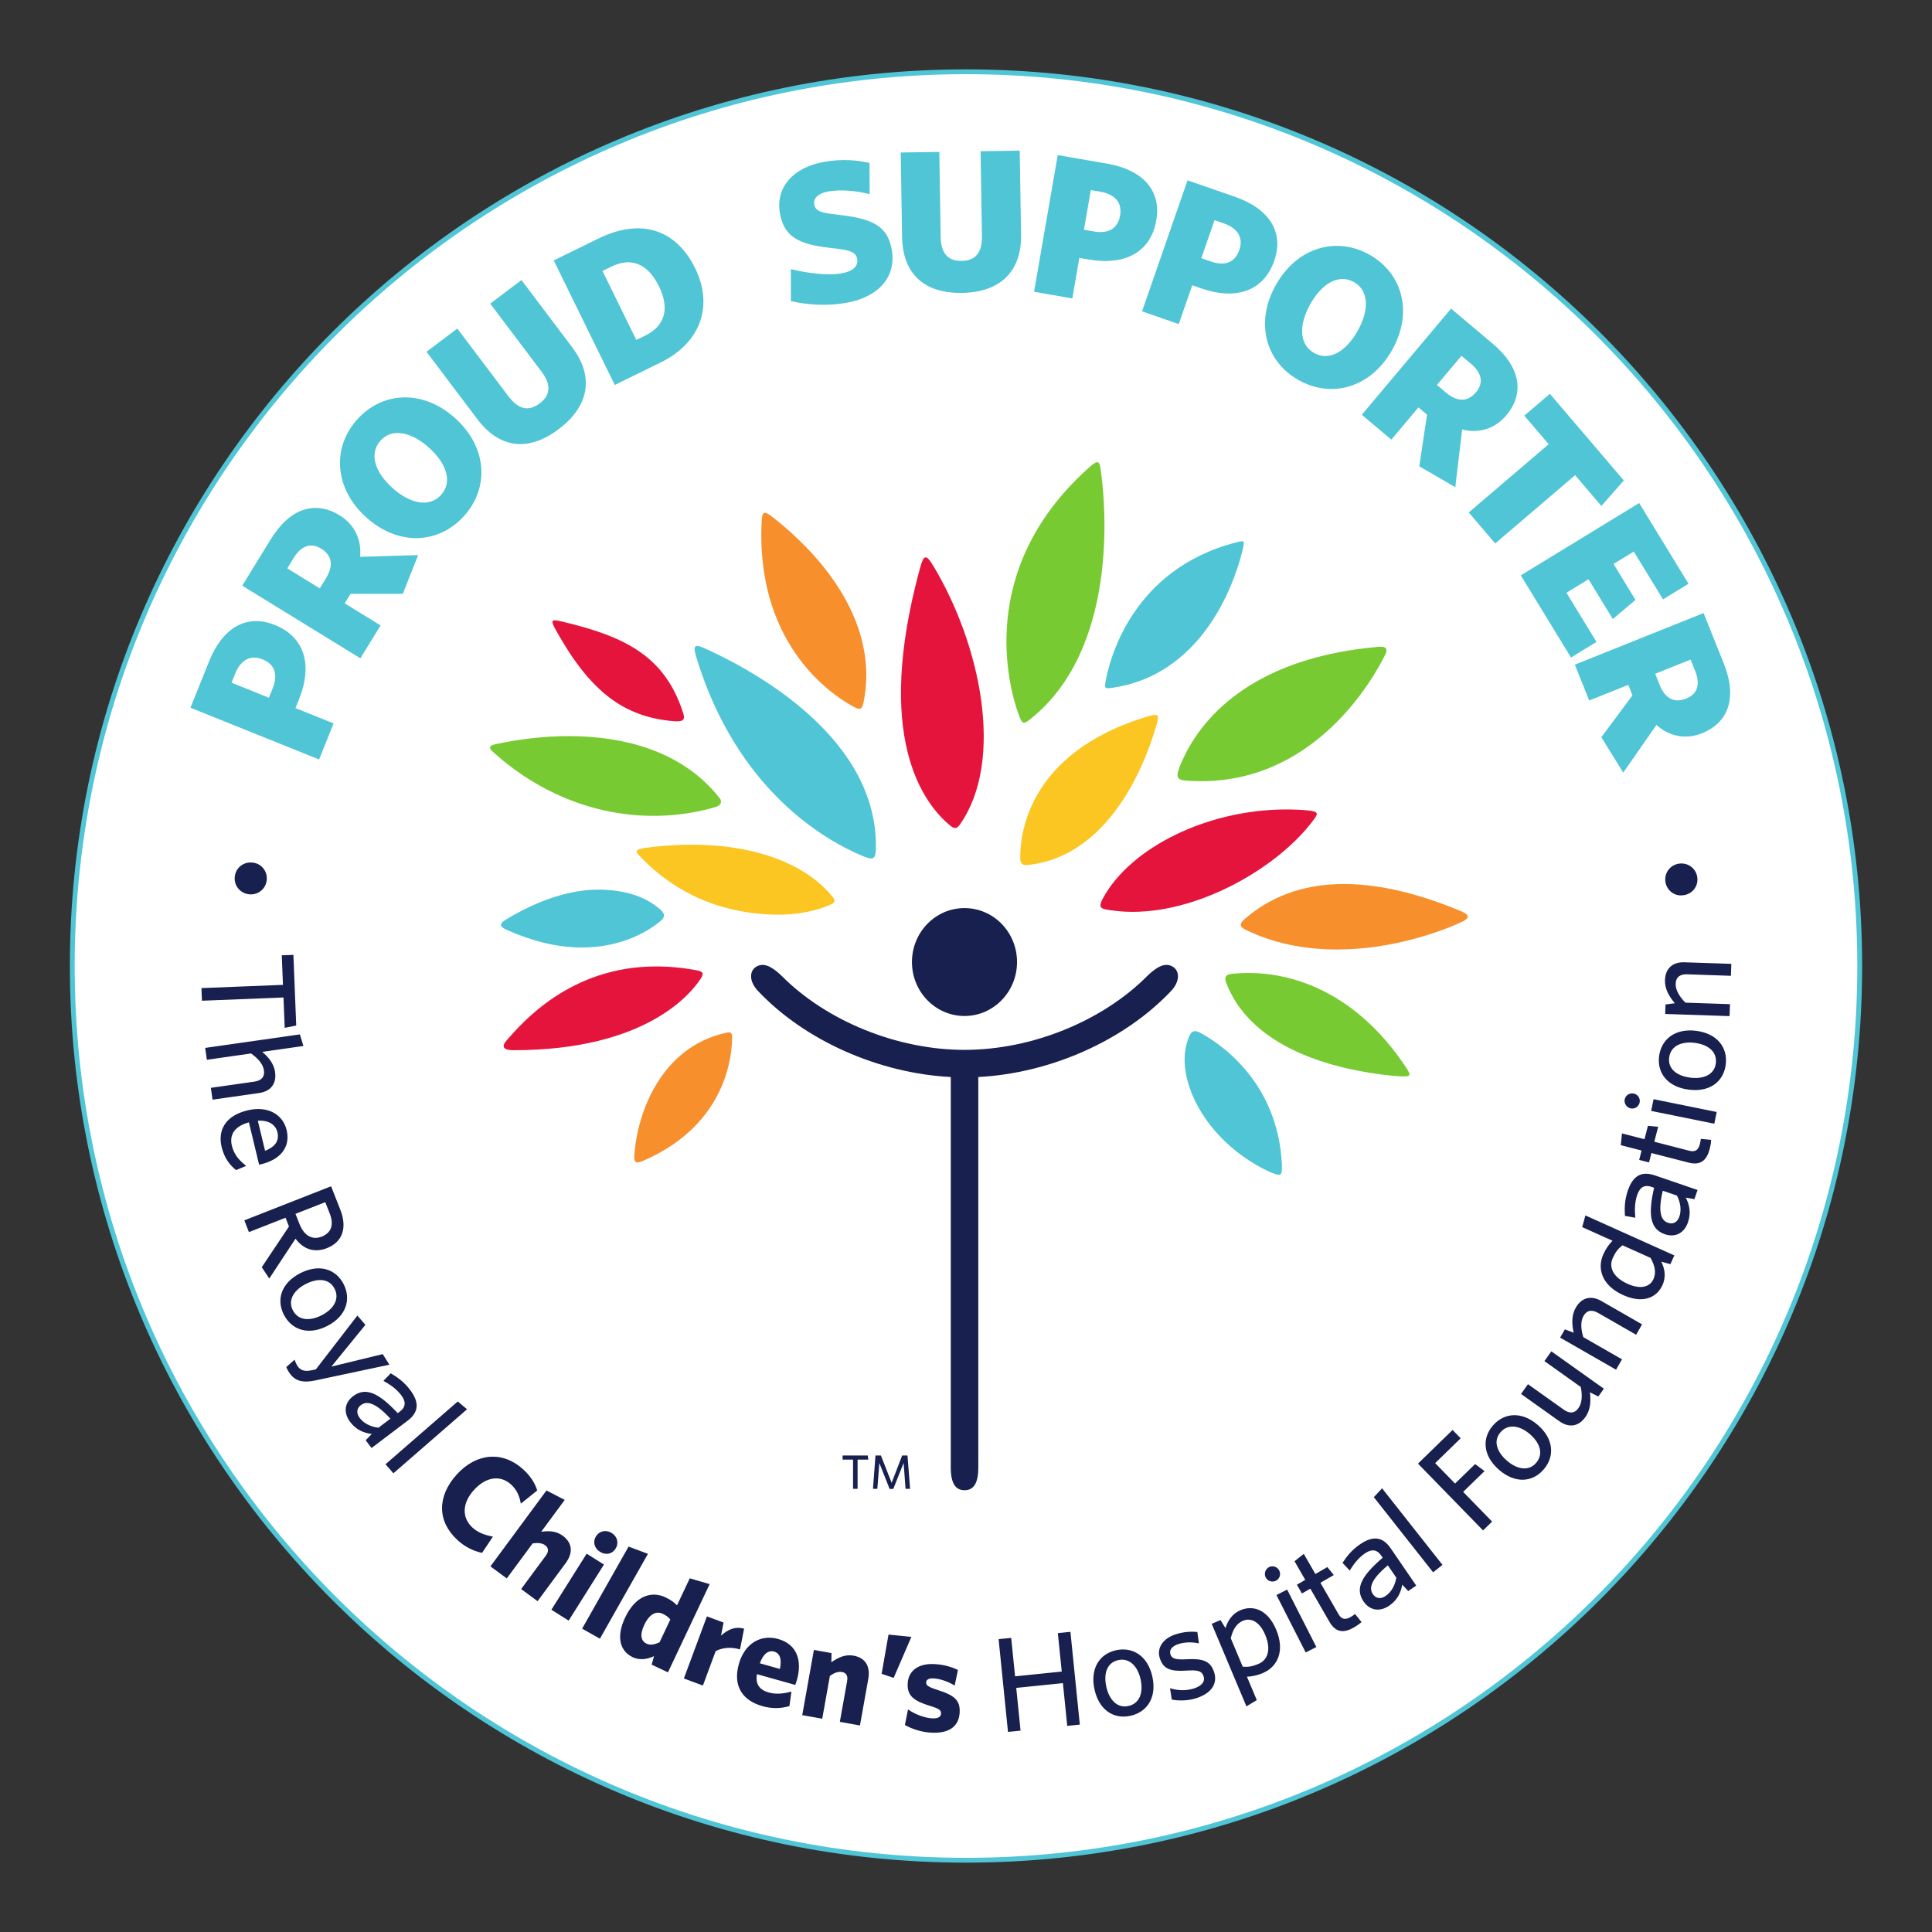
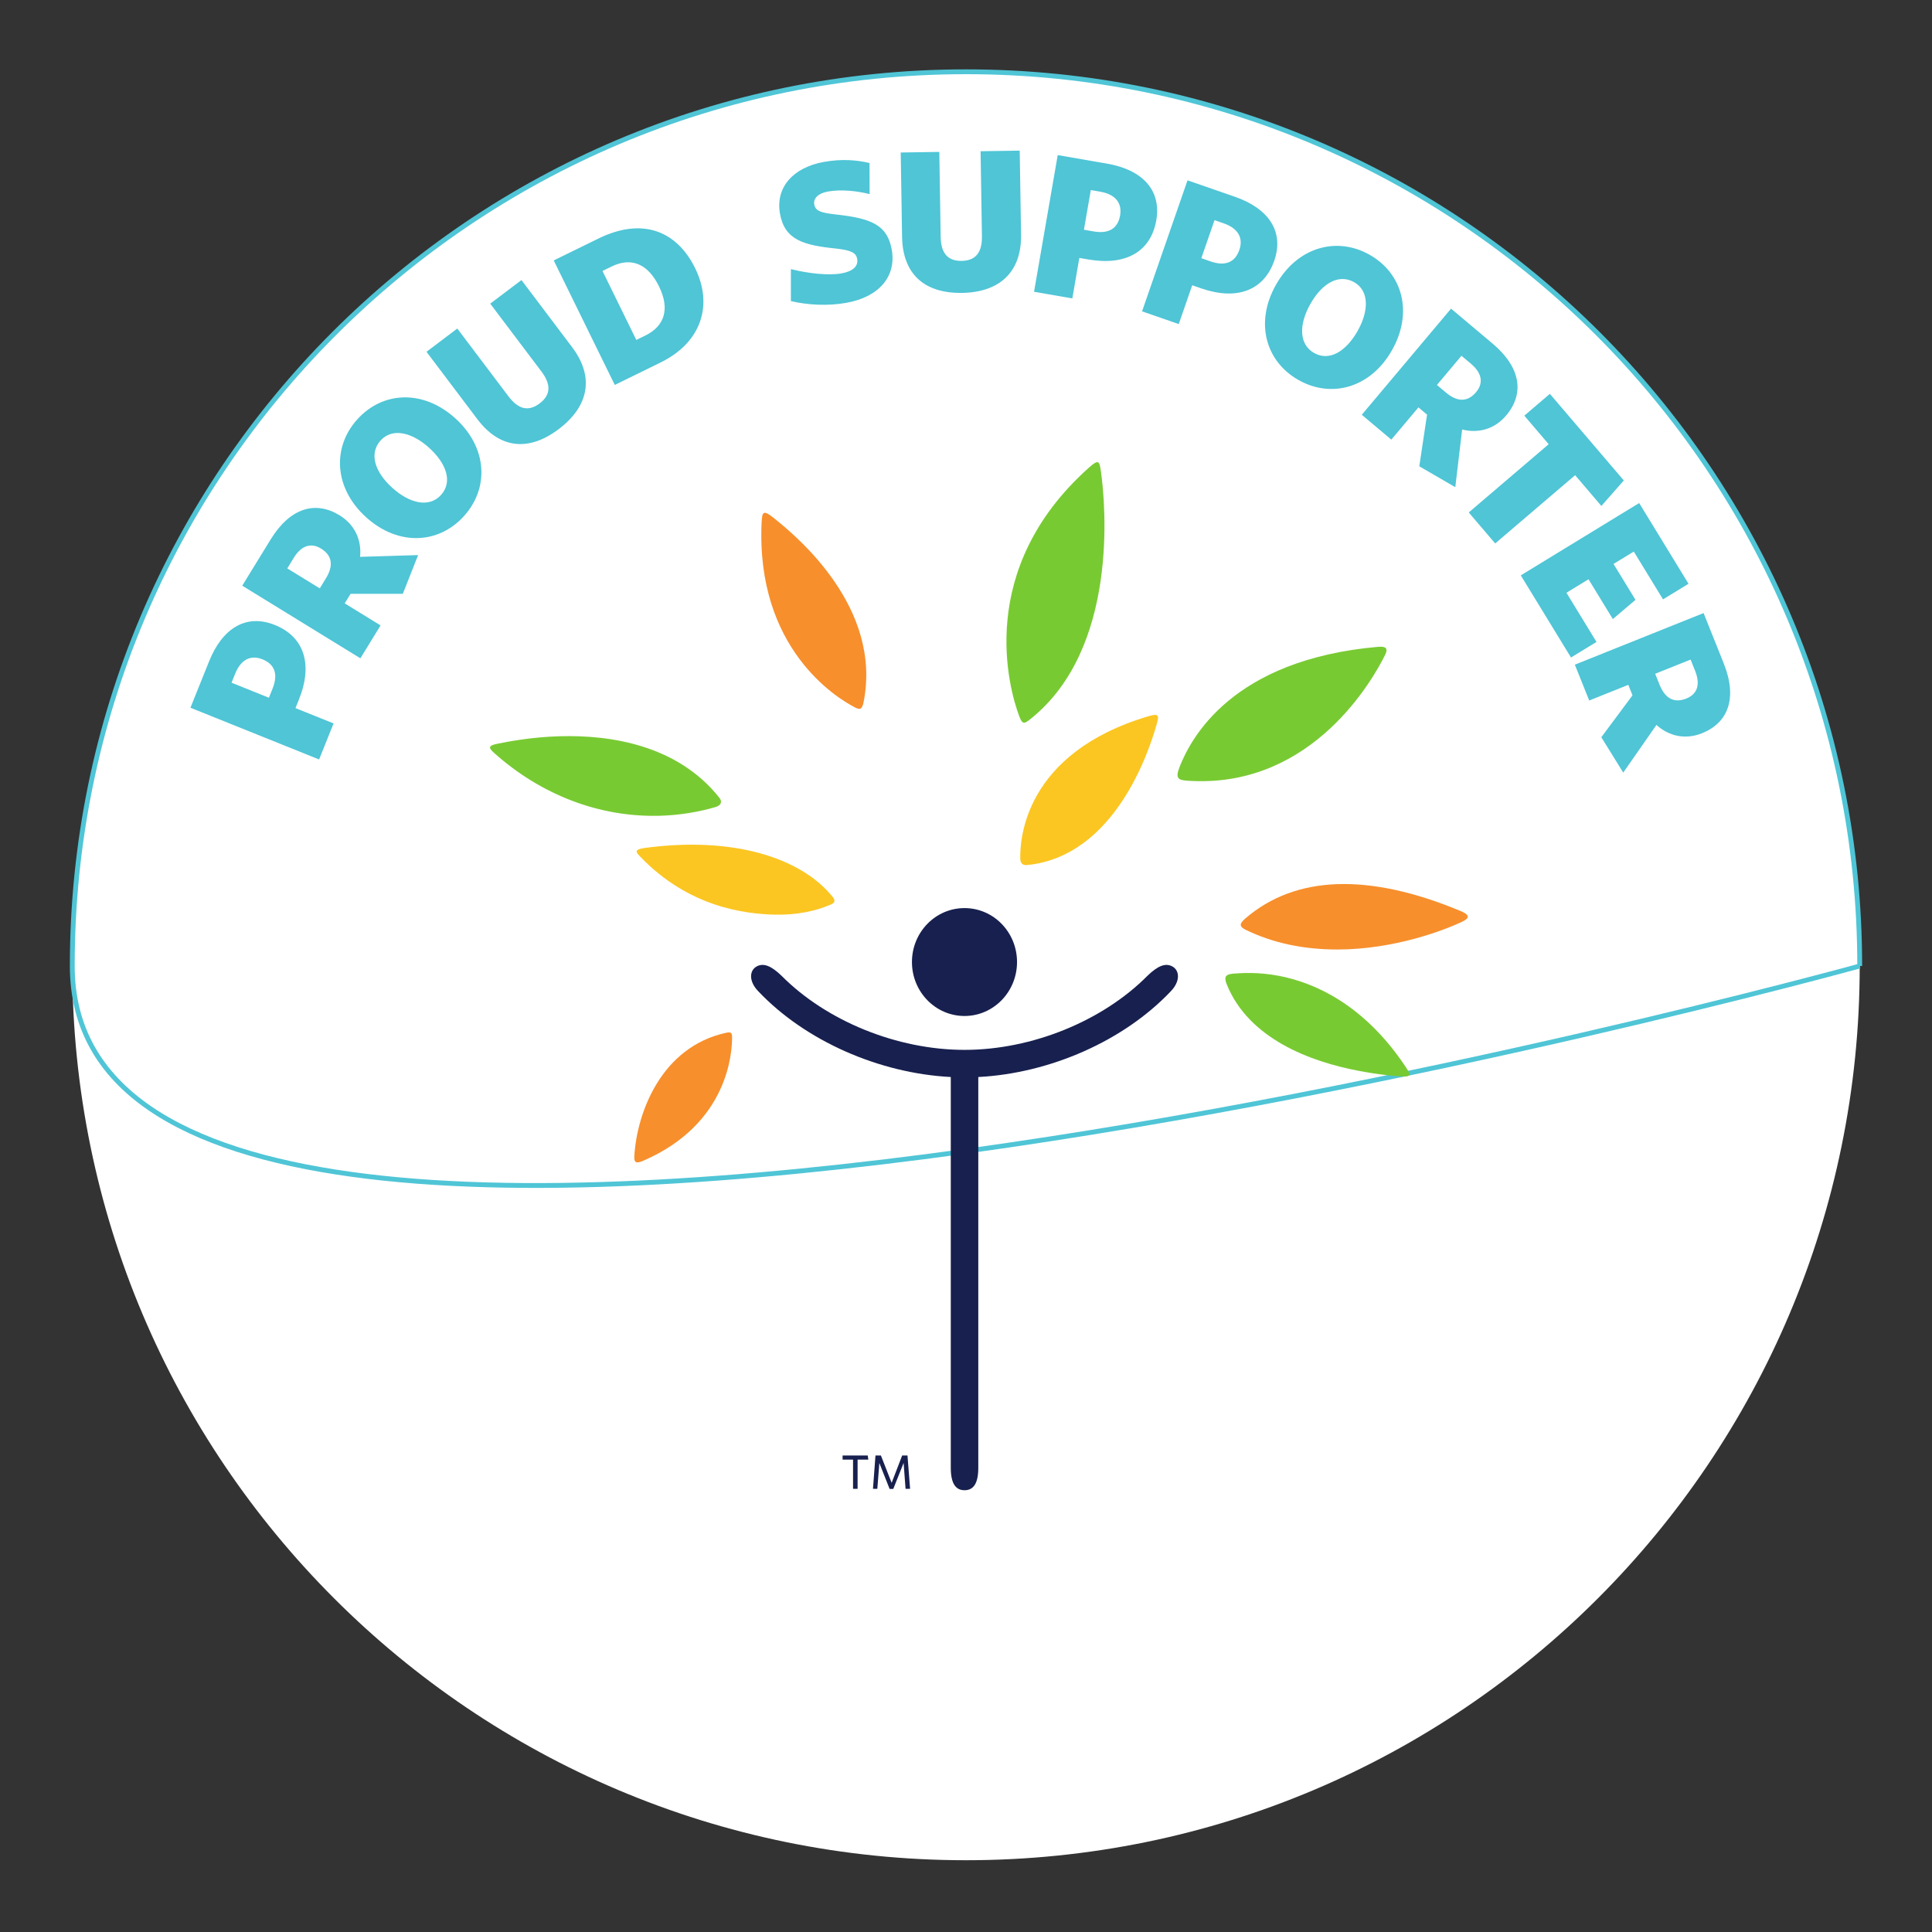
<svg xmlns="http://www.w3.org/2000/svg" viewBox="0 0 800 800">
  <rect x="0" y="0" width="800" height="800" fill="#333333" stroke="none" />
  <path fill="#fff" d="M770.07 400c0 204.5-165.69 370.28-370.07 370.28S29.93 604.5 29.93 400 195.62 29.72 400 29.72 770.07 195.5 770.07 400" />
-   <path fill="none" stroke="#4fc5d6" stroke-miterlimit="1.33" stroke-width="2" d="M770.07 400c0 204.5-165.69 370.28-370.07 370.28S29.93 604.5 29.93 400 195.62 29.72 400 29.72 770.07 195.5 770.07 400" />
-   <path fill="#17204e" d="M104.59 357.19c3.73.32 6.27 3.7 5.85 7.3-.42 3.65-3.65 6.25-7.38 5.81-3.67-.43-6.27-3.65-5.84-7.36.42-3.6 3.59-6.2 7.37-5.76M117.38 413.04l-33.76 1.34-.21-5.23 33.76-1.34-.49-12.23 4.81-.19 1.17 29.25-4.77.97-.5-12.57M87.32 450.45l18-2.57c2.71-.39 4.38-1.8 3.97-4.67-.37-2.59-2.46-4.99-5.35-6.99l-18.28 2.61-.7-4.91 39.21-5.6 1.47 4.8-17.06 2.44c2.24 1.87 4.78 4.6 5.32 8.34.71 4.96-1.91 8.03-6.67 8.71l-19.22 2.74-.7-4.9M106.76 464.07l3 12.45c4.05-1.6 6-4.02 5.1-7.75-.72-2.98-3.51-5-8.1-4.7zm-14.98 10.94c-1.62-6.71 1.2-12.95 10.72-15.24 8.33-2 14.61 1.64 16.18 8.14 1.81 7.52-3.18 12.39-10.36 14.12l-1.03.25-4.22-17.54c-6 1.62-8.14 5.17-7.06 9.66.9 3.73 3.02 6.09 5.93 8.36l-4.18 1.75c-2.84-2.24-4.94-5.23-5.97-9.5M136.52 502.45l-1.83-4.66-12.34 4.84 1.63 4.15c1.85 4.71 5.17 6.87 9.23 5.28 3.91-1.53 5.19-4.84 3.31-9.61zm-28.14 22.28l11.28-16.86-1.42-3.63-15.16 5.95-1.91-4.87 35.93-14.1 3.83 9.74c2.87 7.3 1.02 13.29-5.54 15.86-5.47 2.14-9.94.25-13.02-3.92l-10.87 16.52-3.11-4.7M138.55 533.64c-2.18-4.26-6.95-4.51-11.93-1.97-4.88 2.49-7.52 6.66-5.4 10.82 2.23 4.36 7.03 4.66 12.01 2.12 4.88-2.5 7.5-6.71 5.32-10.97zm-21.02 10.73c-3.22-6.3-1.01-13.17 6.8-17.17 7.82-4 14.73-1.77 17.95 4.52 3.24 6.34 1.04 13.35-6.78 17.34-7.82 4-14.73 1.65-17.97-4.7M130.52 571.61c-6.18 1.32-8.95-.35-11.03-3.65-.56-.9-.76-1.43-.94-1.91l3.45-3.02c.25.82.65 1.76 1.06 2.42 1.18 1.89 2.89 2.59 5.86 1.97l1.87-.39 17.19-22.28 3.33 3.83-14.1 17.3 21.27-5.17 2.76 4.38-30.74 6.53M161.66 587.45c-6.67-7.24-10.05-7.27-12.24-5.61-1.74 1.32-1.98 3.31-.47 5.31 1.74 2.31 4.58 3.65 7.76 4.04l4.95-3.74zm-10.23 8.92l2.52-2.6c-3.02-.37-6.33-1.5-8.94-4.96-2.89-3.82-2.38-7.97 1.23-10.7 5.31-4.02 10.83-1.07 18.45 7.05l.89-.67c2.68-2.02 2.4-4.33.56-6.77-1.95-2.57-4.6-4.41-7.37-5.94l3.03-3.13c2.94 1.75 5.51 3.58 8 6.86 3.89 5.15 3.68 9.22-1.05 12.8l-14.9 11.28-2.42-3.2M159.65 606.31l29.9-25.99 3.84 3.23-30.49 26.51-3.25-3.74M189.41 637.67c-8.47-7.74-8.44-18.17-.21-27.18 8.08-8.84 18.93-9.83 27.48-2.02 3 2.74 4.78 5.58 5.78 8.7l-6.8 5.46c-.48-2.86-1.54-5.65-4.01-7.91-4.44-4.05-10.37-3.26-15.35 2.2-5.06 5.54-5.08 11.58-.64 15.64 2.3 2.1 5.15 3.11 8.45 3.71l-4.49 6.74c-3.47-.74-6.93-2.32-10.22-5.33M215.8 657.98l10.21-13.82c1.16-1.58 1.33-3.12-.28-4.31-1.3-.95-3.07-1.08-5.18-.76l-10.7 14.5-6.77-4.99 23.2-31.43 7.56 3.91-9.74 13.19c3.17-.44 6.21-.35 8.9 1.63 4.08 3.01 4.37 7.12 1.17 11.44l-11.57 15.67-6.81-5.02M248.42 642.56c-2.26-1.42-3.09-4.07-1.63-6.39 1.49-2.37 4.26-2.8 6.52-1.38 2.31 1.46 3.06 4.12 1.57 6.49-1.46 2.32-4.16 2.74-6.46 1.28zm-20.1 23.98l14.61-23.2 7.15 4.51-14.61 23.21-7.16-4.51M241.05 674.38l19.23-33.97 8.02 3-19.89 35.14-7.36-4.17M277.56 670.6c-.82-1.01-1.58-1.62-3.19-2.38-2.52-1.19-5.36-.12-7.61 4.64-2.01 4.25-1.21 6.73.96 7.75 1.61.76 3.42.32 5.38-.55l4.47-9.46zm-7.72 18.69l.98-3.5c-2.5 1.11-5.65 1.91-8.82.42-5.04-2.38-7.1-8.06-3.15-16.41 4.47-9.46 11.27-10.95 16.71-8.38 2.22 1.04 3.66 2.16 4.78 3.31l5.28-11.18 8.23 2.4-17.26 36.53-6.75-3.19M296.35 683.67l-5.29 14.27-7.88-2.92 9.54-25.71 6.89 2.55-1.05 5.41c2.66-2.36 5.69-3.98 9.55-2.85l-1.69 8.56c-3.91-1.15-7.34-.69-10.05.69M314.64 688.73l8.3 2.34c.86-4.06.04-6.5-2.42-7.19-2.31-.65-4.47.89-5.88 4.85zm.96 17.71c-7.87-2.22-12.3-8.05-9.65-17.42 2.43-8.61 9.15-12.36 16.28-10.35 8.09 2.28 9.92 9.3 7.76 16.95-.23.8-.52 1.65-.7 2.07l-15.85-4.46c-.76 4.32 1.27 6.58 4.86 7.59 2.89.82 6.03.54 9.41-.37l-.82 5.99c-3.35 1.03-7.15 1.18-11.28.02M347.76 712.98l3.02-16.91c.34-1.93-.19-3.39-2.16-3.74-1.59-.28-3.24.39-4.98 1.61l-3.17 17.74-8.28-1.48 4.83-27 7.29 1.31-.06 3.8c2.85-2 5.75-3.35 9.15-2.75 4.99.9 7.07 4.45 6.12 9.74l-3.43 19.17-8.33-1.49M370.05 694.78l-4.98-1.69 2.84-16.25 9.47.96-7.33 16.97M385.81 717.47c-4.34-.2-8.34-1.61-11.11-3.19l1.29-6.44c3.13 2.15 7.03 3.57 10.14 3.7 2.34.1 3.49-.68 3.54-1.97.06-1.34-.69-2.05-4.48-3.17-6.76-2.09-9.57-4.12-9.34-9.27.23-5.09 4.17-8.38 10.89-8.08 3.67.17 7.14 1.05 9.92 2.46l-1.35 6.44c-2.87-1.75-6.17-2.85-8.84-2.97-1.95-.09-2.92.59-2.97 1.66-.05 1.17.7 1.82 4.49 3.06 7.14 2.23 9.62 4.24 9.39 9.33-.26 5.82-4.35 8.77-11.58 8.44M441.92 714.65l-1.79-17.7-19.33 1.97 1.79 17.7-5.2.53-3.89-38.41 5.21-.53 1.61 15.92 19.33-1.97-1.62-15.92 5.21-.53 3.89 38.41-5.21.53M463.02 687.42c-4.67 1.03-6.12 5.59-4.92 11.05 1.18 5.36 4.54 8.97 9.11 7.96 4.78-1.05 6.28-5.62 5.08-11.09-1.18-5.35-4.59-8.96-9.27-7.93zm5.07 23.06c-6.91 1.52-13-2.35-14.88-10.93-1.89-8.58 2.01-14.7 8.91-16.22 6.96-1.53 13.17 2.37 15.05 10.95 1.89 8.58-2.13 14.67-9.08 16.2M495.2 703.24c-3.35 1.06-7.43 1.06-9.99.52l-.73-4.7c2.91.9 6.39 1.21 9.84.12 3.23-1.03 4.76-2.86 4.08-4.99-.74-2.35-2.44-2.75-7.36-2.42-6.41.39-9.37-.67-10.81-5.2-1.28-4.05 1.16-8.12 6.68-9.86 3.13-.99 6.15-1.24 8.87-.93l.68 4.71c-2.64-.58-5.73-.59-8.39.25-2.86.91-3.99 2.49-3.42 4.31.54 1.71 2.12 2.26 6.42 2.02 6.77-.38 10.16.54 11.69 5.39 1.47 4.64-1.03 8.72-7.55 10.78M514.69 671.12c-2.78 1.17-4.21 3.78-5.06 7.23l4.96 11.81c2.24.15 3.9-.07 6.52-1.17 3.85-1.62 5.35-5.95 2.79-12.04-2.25-5.37-5.88-7.24-9.22-5.83zm8.26 21.65c-2.41 1.01-4.82 1.48-6.62 1.51l4.08 9.7-4.29 2.59-14.38-34.19 3.64-1.54 2.06 3.32c.94-2.95 2.65-5.91 6.24-7.43 5.29-2.22 11.3-.15 14.75 8.06 3.77 8.97.46 15.46-5.49 17.97M540.66 684.25l-12.11-23.78 4.42-2.25L545.08 682l-4.42 2.25zm-12.31-29.71c-1.54.78-3.46.2-4.25-1.35s-.15-3.5 1.38-4.29c1.54-.78 3.44-.12 4.23 1.43.78 1.54.18 3.42-1.36 4.21M560.74 673.84c-4.05 2.34-7.54 2.41-10.22-2.24l-7.94-13.77-3.47 2-2.1-3.64 3.47-2-4.44-7.71 3.83-3.06 4.8 8.34 4.96-2.87 2.67 3.3-5.54 3.2 7.49 13c1.09 1.89 2.54 2.61 4.95 1.22.77-.44 1.42-.88 1.89-1.29l2.7 3.35c-.64.56-1.57 1.29-3.06 2.15M574.68 648.17c-7.55 6.31-7.73 9.69-6.18 11.95 1.23 1.8 3.21 2.14 5.28.72 2.39-1.63 3.86-4.4 4.41-7.55l-3.51-5.12zm8.43 10.64l-2.48-2.64c-.51 3-1.79 6.24-5.38 8.7-3.95 2.7-8.07 2-10.63-1.74-3.76-5.49-.56-10.87 7.92-18.09l-.63-.92c-1.89-2.77-4.21-2.61-6.74-.88-2.67 1.82-4.62 4.38-6.28 7.08l-2.98-3.18c1.89-2.85 3.83-5.33 7.23-7.66 5.33-3.65 9.38-3.23 12.73 1.66l10.56 15.42-3.31 2.26M593.42 651.06l-24.54-31.11 3.41-3.68 25.02 31.72-3.89 3.07M594.27 605.85l8.24 8.46 8.3-8.07 3.91 2.9-8.86 8.62 11.99 12.3-3.75 3.65-26.94-27.65 14.32-13.94 3.36 3.44-10.57 10.29M621.35 593.04c-3.14 3.61-1.58 8.13 2.64 11.8 4.14 3.6 8.99 4.49 12.05.95 3.22-3.7 1.69-8.26-2.53-11.93-4.14-3.59-9.03-4.44-12.16-.82zm17.82 15.46c-4.63 5.35-11.83 5.87-18.46.12-6.63-5.76-7.16-13-2.53-18.34 4.67-5.38 11.98-5.96 18.61-.21 6.63 5.76 7.05 13.04 2.38 18.43M661.84 578.26l-3.5-1.74c.46 3.4.31 7.19-1.85 10.23-2.94 4.13-6.92 4.51-10.84 1.72l-15.82-11.26 2.87-4.04 14.82 10.54c2.24 1.59 4.42 1.71 6.09-.65 1.52-2.13 1.65-5.32.94-8.76l-15.04-10.7 2.87-4.04 21.75 15.47-2.29 3.22M677.49 552.69l-15.78-9.05c-2.38-1.36-4.56-1.26-6 1.24-1.31 2.27-1.13 5.45-.09 8.81l16.02 9.18-2.47 4.29-23.16-13.28 1.97-3.42 3.66 1.39c-.75-3.32-1.04-7.08.85-10.36 2.49-4.34 6.45-5.16 10.62-2.76l16.84 9.66-2.46 4.3M671.84 515.64c-1.81 1.44-2.88 2.73-4.05 5.32-1.71 3.81.17 7.95 6.18 10.66 5.36 2.41 9.24 1.29 10.69-1.97 1.26-2.79.53-5.68-1.2-8.78l-11.63-5.23zm19.84 7.82l-3.77-1.02c1.37 2.81 2.09 6.13.49 9.68-2.35 5.23-8.11 7.82-16.27 4.15-8.87-3.99-10.87-10.99-8.23-16.89 1.07-2.38 2.51-4.36 3.81-5.61l-12.55-5.65 1.32-4.84 36.82 16.56-1.62 3.61M688.52 493.06c-2.27 9.58-.39 12.4 2.2 13.29 2.07.7 3.86-.21 4.67-2.58.93-2.74.46-5.85-.99-8.7l-5.87-2.01zm13.11 3.48l-3.57-.63c1.38 2.71 2.3 6.08.9 10.19-1.55 4.53-5.27 6.43-9.56 4.97-6.3-2.16-6.95-8.38-4.48-19.25l-1.06-.36c-3.18-1.09-4.94.43-5.93 3.33-1.05 3.06-1.08 6.28-.8 9.44l-4.29-.76c-.19-3.42-.12-6.57 1.21-10.47 2.09-6.11 5.58-8.21 11.19-6.3l17.68 6.05-1.3 3.79M707.97 475.68c-1.17 4.53-3.56 7.07-8.76 5.73l-15.39-3.96-1 3.88-4.07-1.04 1-3.88-8.62-2.22.5-4.87 9.32 2.4 1.43-5.55 4.23.4-1.6 6.2 14.52 3.74c2.11.54 3.63.01 4.33-2.68.22-.86.36-1.63.41-2.25l4.29.41c-.05.85-.18 2.03-.6 3.7M709.86 465.3l-26.14-5.29.98-4.86 26.14 5.3-.98 4.86zm-30.91-8.82c-.34 1.69-2 2.83-3.7 2.49-1.7-.35-2.84-2.06-2.5-3.74.34-1.69 2.04-2.77 3.74-2.42 1.7.35 2.8 1.99 2.45 3.68M691.17 437.85c-.63 4.75 3.17 7.66 8.72 8.38 5.44.71 9.98-1.23 10.59-5.86.64-4.86-3.15-7.82-8.7-8.55-5.44-.71-9.99 1.28-10.6 6.03zm23.41 3.05c-.92 7.01-6.63 11.44-15.34 10.3-8.71-1.13-13.16-6.88-12.24-13.89.93-7.07 6.71-11.59 15.42-10.46 8.71 1.14 13.09 6.98 12.16 14.05M716.75 404.06l-18.17-.62c-2.74-.09-4.62 1.02-4.72 3.91-.09 2.61 1.56 5.34 4.04 7.83l18.45.62-.17 4.95-26.66-.89.13-3.95 3.88-.48c-2.2-2.58-4.22-5.77-4.1-9.55.17-5.01 3.28-7.58 8.08-7.42l19.39.65-.16 4.96M696.96 370.7c-3.72.54-6.96-2.17-7.37-5.77-.42-3.65 2.13-6.92 5.86-7.34 3.67-.42 6.95 2.12 7.38 5.83.41 3.6-2.09 6.86-5.87 7.29" />
+   <path fill="none" stroke="#4fc5d6" stroke-miterlimit="1.33" stroke-width="2" d="M770.07 400S29.93 604.5 29.93 400 195.62 29.72 400 29.72 770.07 195.5 770.07 400" />
  <path fill="#4fc5d6" d="M97.37 278.98l-1.49 3.71 15.47 6.22 1.53-3.81c2.48-6.18.63-10.15-4.19-12.09-4.61-1.86-8.84-.21-11.32 5.97zm26.43 10.63l-1.45 3.6 15.78 6.34-6 14.93-53.27-21.43 7.74-19.25c5.55-13.8 15.43-19.75 27.21-15.01 12.09 4.86 15.87 16.19 9.99 30.81M121.63 231.01l-2.67 4.35 13.45 8.27 2.55-4.16c3.25-5.3 2.58-9.48-2.03-12.32-4.33-2.66-8.29-1.06-11.31 3.86zm45.17 14.87h-21.63l-2.44 3.96 14.86 9.13-8.36 13.62-48.92-30.07 11.73-19.1c8.18-13.33 18.7-16.11 28.58-10.04 6.49 3.99 9.14 10.44 8.49 17.2l24.03-.73-6.34 16.03M157.6 182.4c-4.98 5.52-2.25 13.21 4.89 19.64s15.22 8.34 20.13 2.91c4.98-5.52 2.09-13.2-4.97-19.56-7.14-6.43-15.22-8.34-20.05-2.99zm34.54 31.28c-10.47 11.62-27.2 12.53-40.48.55-13.37-12.05-14.2-28.94-3.73-40.56 10.47-11.62 27.2-12.53 40.57-.48 13.29 11.98 14.19 28.78 3.65 40.48M231.35 177.69c-12.31 9.3-24.34 8.28-33.72-4.16l-21.02-27.86 12.75-9.63 21.16 28.04c3.73 4.93 7.89 6.77 12.94 2.96 4.96-3.74 4.49-8.24.7-13.26L203 125.74l12.93-9.77 20.96 27.77c9.45 12.52 6.78 24.64-5.53 33.94M253.27 110.35l-3.79 1.85 14 28.56 3.79-1.85c7.77-3.81 10.28-10.82 5.61-20.34-4.67-9.52-11.63-12.13-19.61-8.22zm20.23 39.77l-18.93 9.28-25.28-51.56 18.54-9.08c18.14-8.89 32.41-3.22 40.04 12.35 7.39 15.07 2.77 30.61-14.37 39.01M350.51 125.39c-7.87 1.4-16.3.89-23.02-.72v-13.24c7.33 1.84 15.6 2.72 20.96 1.77 4.81-.85 7.01-3.04 6.49-5.98-.46-2.61-2.55-3.58-8.65-4.29-13.66-1.38-21.39-3.6-23.32-14.47-1.96-10.98 5.61-19.17 18.17-21.41 7.65-1.37 13.73-.76 18.91.44l.04 12.89c-5.43-1.39-11.97-2.01-17.22-1.08-4.26.76-6.12 3-5.71 5.28.48 2.72 2.43 3.5 8.98 4.23 14.83 1.62 21.3 4.39 23.12 14.61 1.96 10.98-5.2 19.54-18.75 21.96M398.33 121.28c-15.43.24-24.55-7.67-24.8-23.24l-.56-34.89 15.98-.25.56 35.11c.1 6.18 2.38 10.12 8.71 10.02 6.21-.1 8.49-4 8.38-10.29l-.56-35.12 16.2-.25.56 34.78c.25 15.68-9.05 23.89-24.48 24.14M455.62 79.38l-3.94-.68-2.85 16.43 4.04.7c6.56 1.14 10.06-1.51 10.94-6.62.85-4.9-1.65-8.7-8.21-9.83zm-4.86 28.08l-3.83-.66-2.9 16.76-15.85-2.75 9.8-56.59 20.44 3.54c14.65 2.54 22.54 10.97 20.37 23.48-2.23 12.84-12.5 18.9-28.04 16.21M506.68 92.47l-3.77-1.31-5.47 15.75 3.88 1.35c6.29 2.18 10.17.14 11.87-4.77 1.63-4.7-.22-8.84-6.51-11.02zm-9.34 26.92l-3.67-1.27-5.57 16.07-15.2-5.27 18.83-54.25 19.61 6.8c14.05 4.88 20.47 14.47 16.31 26.46-4.27 12.31-15.41 16.63-30.29 11.47M560.7 116.84c-6.47-3.66-13.39.67-18.11 9.03-4.73 8.36-4.84 16.68 1.54 20.28 6.47 3.66 13.34-.83 18.02-9.09 4.73-8.36 4.84-16.67-1.44-20.22zm-23.03 40.51c-13.62-7.7-18.14-23.84-9.33-39.41 8.86-15.67 25.16-20.15 38.78-12.45 13.61 7.7 18.14 23.84 9.28 39.51-8.8 15.57-25.01 20.11-38.73 12.35M609.08 150.6l-3.91-3.28L595 159.41l3.74 3.14c4.76 4 8.99 3.96 12.48-.18 3.27-3.89 2.27-8.05-2.14-11.76zm-21.38 42.49l3.21-21.4-3.56-3-11.23 13.35-12.23-10.29 36.96-43.95L618 142.23c11.97 10.07 13.17 20.89 5.71 29.77-4.91 5.83-11.67 7.5-18.27 5.85l-2.83 23.88-14.91-8.65M652.23 196.77l-33.1 28.26-10.95-12.83 33.1-28.26-10.09-11.82 10.58-9.04 30.62 35.87-9.29 10.56-10.88-12.75M629.73 238.25l49.02-29.95 20.43 33.43-10.56 6.45-12.1-19.79-8.39 5.13 9.09 14.87-9.38 7.95-10.07-16.48-9.14 5.59 12.45 20.36-10.56 6.45-20.78-34M701.94 277.86l-1.9-4.74-14.66 5.87 1.81 4.54c2.31 5.77 6.07 7.73 11.1 5.71 4.71-1.89 5.79-6.03 3.65-11.39zm-38.87 27.42l12.91-17.37-1.73-4.33-16.19 6.49-5.95-14.84 53.31-21.37 8.33 20.81c5.82 14.52 1.78 24.64-8.98 28.95-7.07 2.83-13.83 1.12-18.87-3.44l-13.75 19.74-9.08-14.65" />
  <path fill="#17204e" d="M421.13 398.36c0 12.33-9.74 22.34-21.75 22.34s-21.76-10-21.76-22.34 9.73-22.34 21.76-22.34 21.75 10 21.75 22.34" />
  <path fill="#17204e" d="M485.32 400.12c-2.74-1.41-5.86-.25-10.16 3.91-18.59 18.75-47.85 30.7-75.77 30.7s-57.19-11.95-75.78-30.7c-4.31-4.16-7.43-5.32-10.17-3.91-3.22 1.65-3.47 6.27.62 10.42 19.35 20.39 49.83 33.88 79.64 35.43v161.76c0 6.61 2.05 9.34 5.7 9.34s5.69-2.72 5.69-9.34V445.97c29.8-1.54 60.29-15.04 79.64-35.43 4.08-4.15 3.82-8.77.6-10.42M374.97 616.49l-.8-10.73-4.28 10.77h-1.52l-4.25-10.73-.84 10.69h-1.8l1.04-13.81h2.24l4.45 11.33 4.36-11.33h2.2l1.08 13.81h-1.88zm-19.86-12.09v12.09h-1.88V604.4h-4.33v-1.72h10.41l.24 1.72h-4.44" />
  <path fill="#fbc622" d="M345.04 371.71c-13.17-16.7-41.77-25.57-78.47-20.54-3.95.68-3.35 1.59-1.49 3.52 20.31 21.25 43.87 23.7 55.42 24.04 8.9.26 17.17-1.37 23.61-4.22 1.63-.72 1.75-1.56.93-2.81M475.49 296.59c-51.32 15.26-53.24 51.05-53.01 59.05.03.99.36 2.82 2.8 2.57 36.56-3.64 50.69-47.65 53.73-58.5 1-3.57.8-4.4-3.52-3.12" />
-   <path fill="#e5143c" d="M290.22 405.13c1.46-2.28.66-2.89-1.79-3.35-5.67-1.07-11.28-1.6-16.72-1.6-35.64 0-55.47 23.32-61.83 30.5-2.45 2.76-1.47 4.19 2.74 4.19 55.3 0 73.84-23.87 77.6-29.73M380.96 235.23c-19.11 69.88 1.07 97.21 12.59 106.71 1.73 1.42 2.72 1.21 3.97-.57 18.62-26.64 8.45-74.66-11.08-107.08-3.07-5.1-3.98-4.49-5.47.94M543.62 339.89c2-2.68 2.98-3.82-2.03-4.31-2.97-.28-5.98-.4-9.01-.4-32.55 0-64.35 15.67-75.81 36.67-1.98 3.64-1.23 4.38 1.93 4.88 3.27.53 6.68.85 10.21.85 29.12.01 60.89-19.18 74.72-37.7M230.6 261.68c13.81 24.54 27.63 35.27 48.44 36.95 3.49.28 4.76-.4 3.95-3.03-7.44-23.84-24.15-31.97-49.55-38.06-5.43-1.31-5.81-1.13-2.84 4.14" />
-   <path fill="#4fc5d6" d="M460.39 284.84c40.96-5.87 52.59-50.11 54.35-58.02.66-2.95.48-3.08-2.73-2.26-44.06 11.27-52.88 49.95-54.24 57.75-.46 2.67-.23 2.94 2.62 2.53M273.62 381.3c1.84-1.72 1.85-2.92-.47-4.92-6.59-5.68-15.37-7.83-24.55-8-17.48-.3-33.48 9.03-39.01 12.33-3.01 1.8-2.76 2.98.08 4.25 10.43 4.7 20.59 7.21 30.24 7.37 18.39.31 29.81-7.74 33.71-11.04M362.69 350.16c0-47.98-57.13-75.45-70.77-81.65-3.96-1.81-5.19-1.63-3.66 3.41 16.93 55.94 54.2 76.13 67.69 81.99 5.87 2.55 6.74 2.38 6.74-3.75M530.82 482.33c-1.63-34.73-26.19-50.55-33.66-54.58-3.54-1.99-4.37.18-5.38 3.12-1.91 5.56-1.65 12.34.81 19.52 4.98 14.53 17.47 27.6 33.06 34.83 5.16 2.11 5.16 1.74 5.16-2.9" />
  <path fill="#f78f2c" d="M315.36 216.4c-2.34 52.21 31.06 72.59 38.57 76.48 2.21 1.15 2.95.85 3.6-1.8 8.06-39.4-27.53-69.02-37.54-76.91-3.97-3.13-4.43-2.14-4.62 2.23M300.54 427.68c-26.52 5.83-36.76 32.72-37.88 50.98-.14 2.67.6 3.31 3.59 2.03 35.58-15.33 36.89-45.31 36.89-51.14 0-2-.48-2.33-2.6-1.87M604.72 377.2c-37.92-15.79-68.17-14.83-89 3.07-2.77 2.37-2.47 3.49.17 4.77 11.28 5.5 24.04 8.13 37.83 8.13 23.82 0 44.56-8.14 51.43-11.36 3.21-1.5 3.91-2.81-.43-4.62" />
  <path fill="#78ca32" d="M581.42 440.83c-17.1-25.19-37.39-34-51.84-36.75-8.77-1.68-15.65-1.18-18.98-.91-3.52.29-3.73 1.71-2.59 4.52 9.09 22.39 34.36 31.88 54.64 35.73 6.44 1.23 11.85 1.86 15.21 2.13 7.11.56 6.8.05 3.55-4.73M426.85 297.61c36.29-29.11 31-88.48 29.02-102.39-.6-4.15-.82-5.29-4.89-1.66-47.32 42.19-33.17 91.66-28.98 102.89 1.39 3.76 2.17 3.3 4.84 1.16M204.61 311.78c19.4 17.34 43.57 26.7 68.61 26.01 7.96-.22 15.67-1.47 22.98-3.58 2.49-.72 2.9-2.32 1.73-3.8-17.3-21.95-45.23-26.13-66.01-25.55-11.89.32-21.65 2.24-25.9 3.1-3.84.77-3.91 1.6-1.41 3.82M570.83 267.82c-60.81 5.26-77.73 38.02-82.31 49.55-2.2 5.55-.48 5.75 4.97 6.01 50.42 2.4 75.32-42.61 80.07-52.23 1.13-2.29.7-3.62-2.73-3.32" />
</svg>